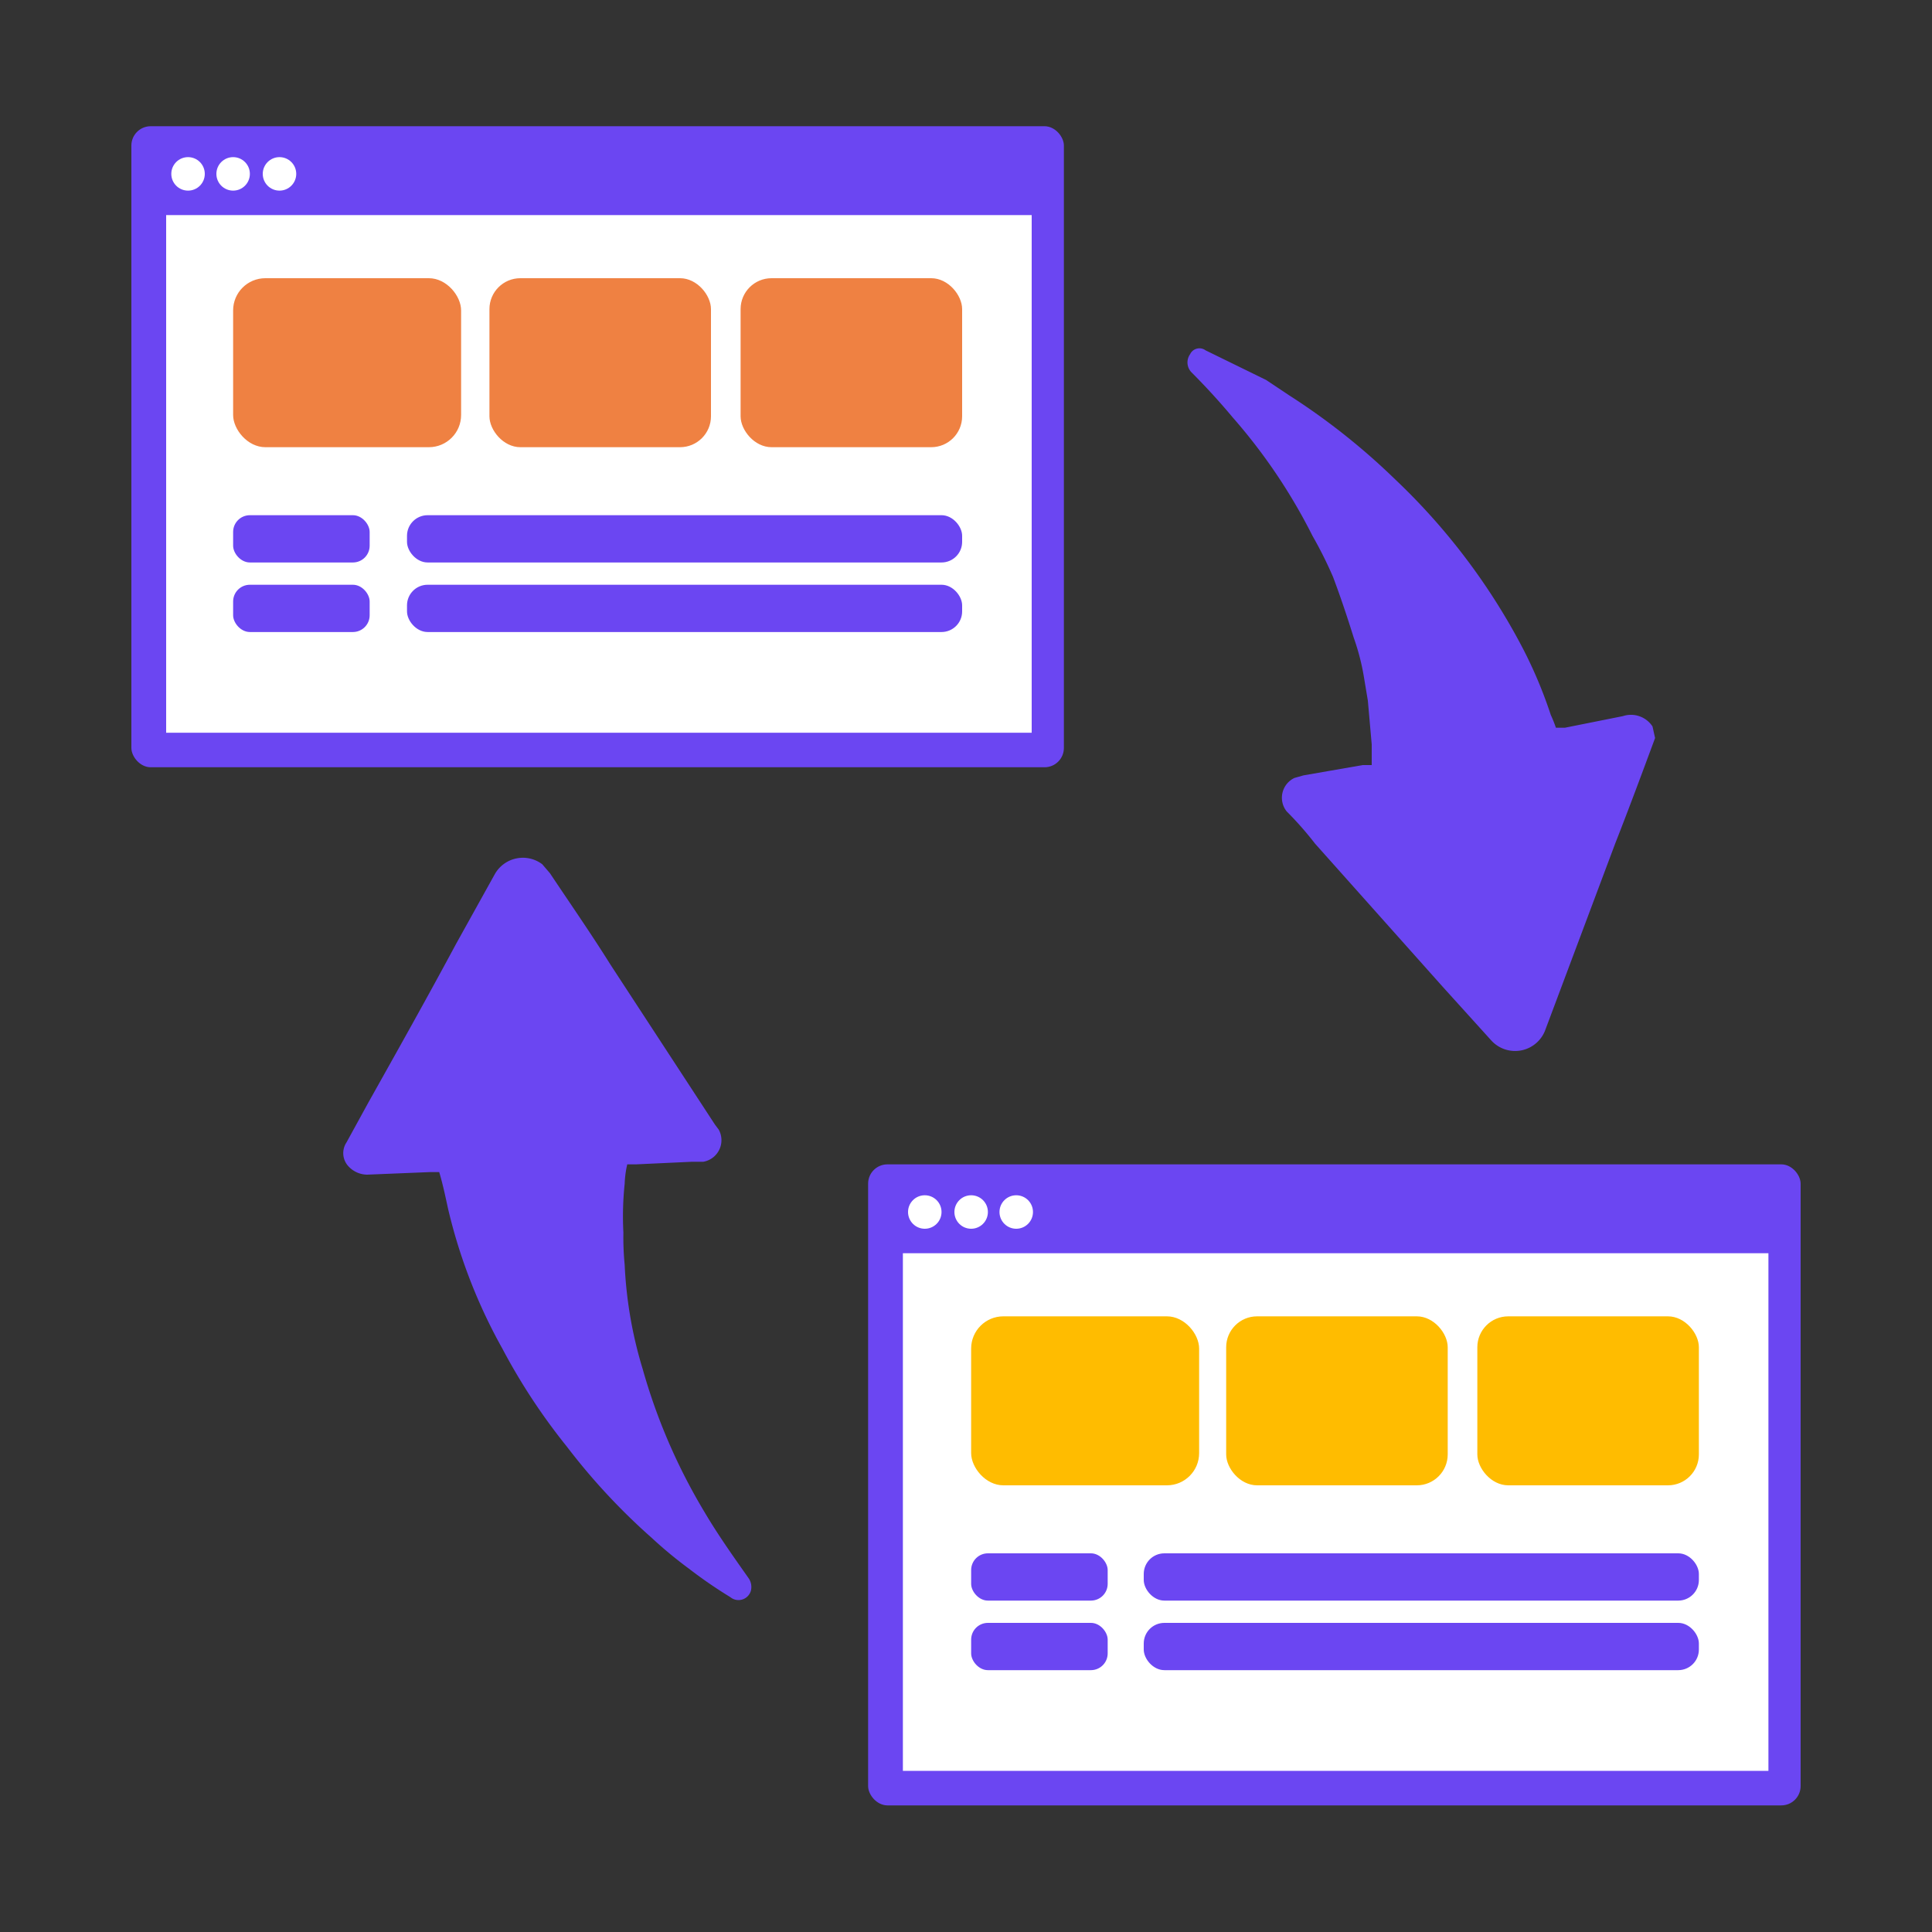
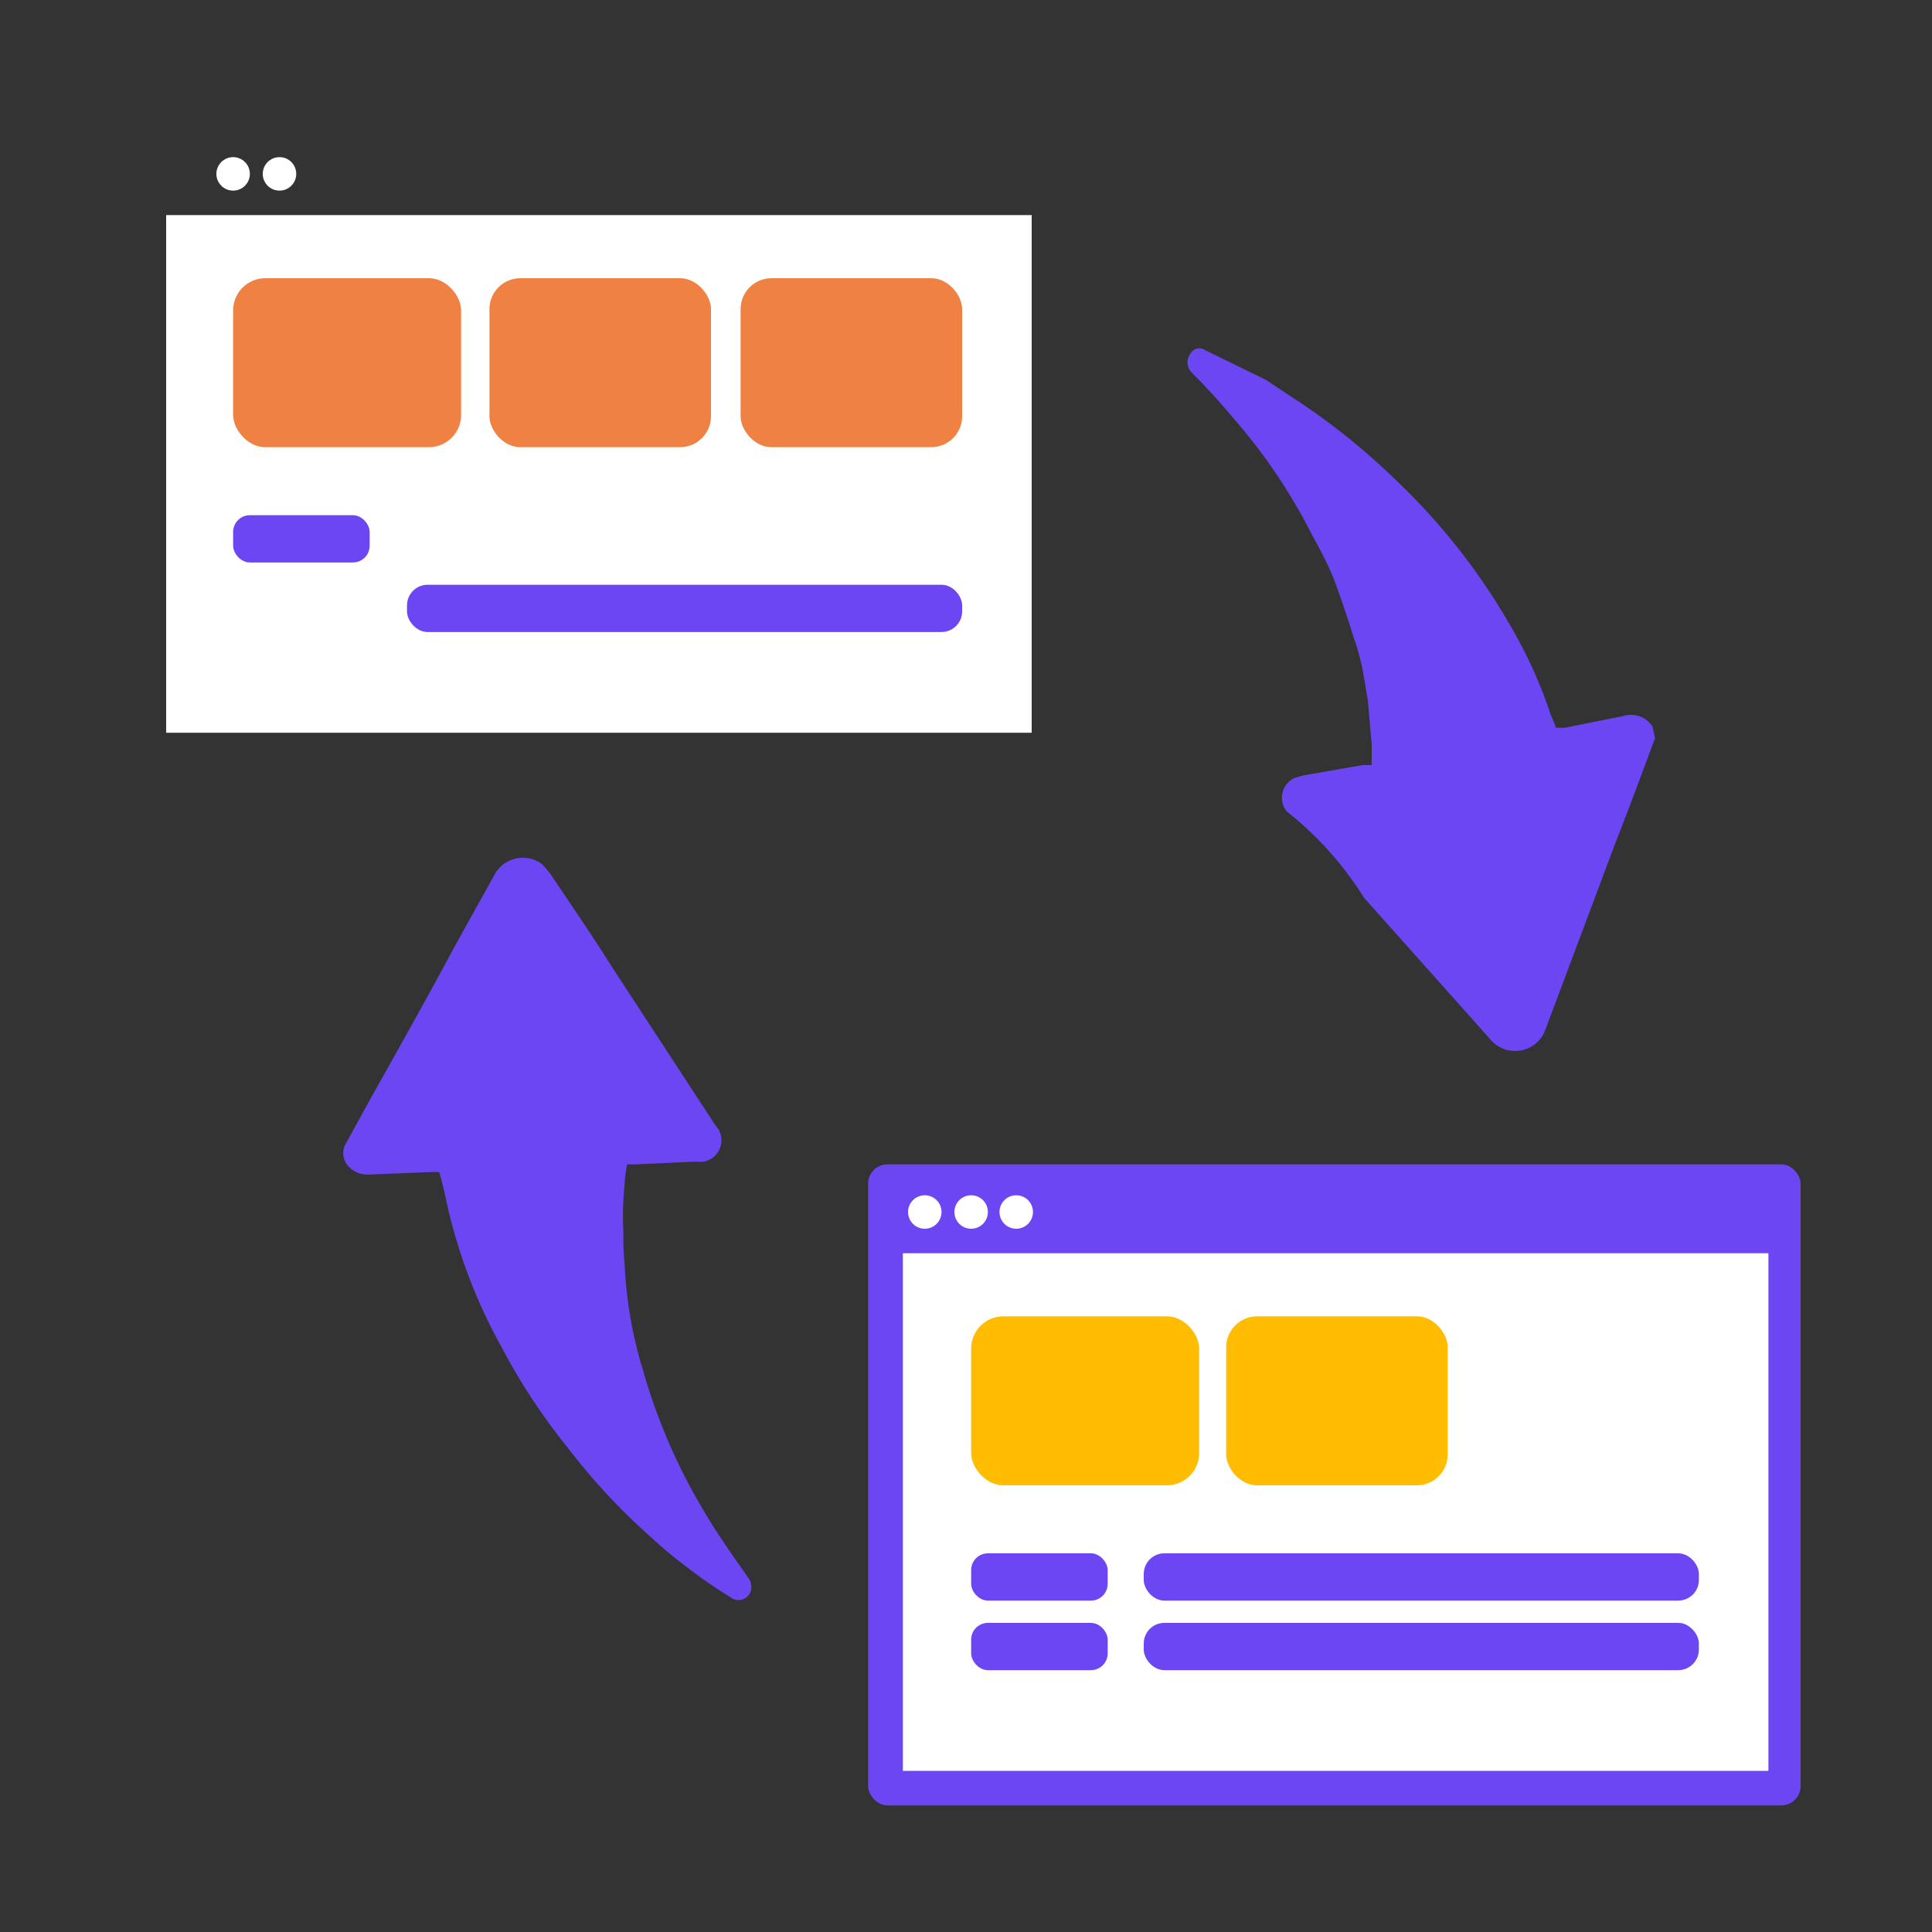
<svg xmlns="http://www.w3.org/2000/svg" id="Layer_1" data-name="Layer 1" viewBox="0 0 150 150">
  <rect x="0" y="0" width="150" height="150" fill="#333333" stroke="none" />
  <defs>
    <style>.cls-1{fill:#6b46f2;}.cls-2{fill:#fff;}.cls-3{fill:#ef8142;}.cls-4{fill:#ffbc00;}</style>
  </defs>
-   <rect class="cls-1" x="10.2" y="9.8" width="72.4" height="49.77" rx="1.5" />
  <rect class="cls-2" x="12.9" y="16.7" width="67.2" height="40.19" />
  <rect class="cls-3" x="18.1" y="21.6" width="17.7" height="13.12" rx="2.5" />
  <rect class="cls-3" x="38" y="21.6" width="17.2" height="13.12" rx="2.4" />
  <rect class="cls-3" x="57.5" y="21.6" width="17.2" height="13.12" rx="2.4" />
-   <rect class="cls-1" x="31.6" y="40" width="43.1" height="3.67" rx="1.6" />
  <rect class="cls-1" x="18.1" y="40" width="10.6" height="3.67" rx="1.3" />
  <rect class="cls-1" x="31.6" y="45.4" width="43.1" height="3.67" rx="1.6" />
-   <rect class="cls-1" x="18.1" y="45.4" width="10.6" height="3.67" rx="1.3" />
-   <circle class="cls-2" cx="14.6" cy="13.5" r="1.3" />
  <circle class="cls-2" cx="18.1" cy="13.5" r="1.3" />
  <circle class="cls-2" cx="21.7" cy="13.5" r="1.3" />
  <rect class="cls-1" x="67.4" y="90.4" width="72.4" height="49.77" rx="1.5" />
  <rect class="cls-2" x="70.1" y="97.3" width="67.2" height="40.19" />
  <rect class="cls-4" x="75.4" y="102.2" width="17.7" height="13.12" rx="2.5" />
  <rect class="cls-4" x="95.2" y="102.2" width="17.2" height="13.12" rx="2.4" />
-   <rect class="cls-4" x="114.7" y="102.2" width="17.2" height="13.12" rx="2.4" />
  <rect class="cls-1" x="88.8" y="120.6" width="43.1" height="3.67" rx="1.6" />
  <rect class="cls-1" x="75.4" y="120.6" width="10.6" height="3.67" rx="1.3" />
  <rect class="cls-1" x="88.8" y="126" width="43.1" height="3.67" rx="1.6" />
  <rect class="cls-1" x="75.4" y="126" width="10.6" height="3.67" rx="1.3" />
  <circle class="cls-2" cx="71.8" cy="94.1" r="1.3" />
  <circle class="cls-2" cx="75.4" cy="94.1" r="1.3" />
  <circle class="cls-2" cx="78.9" cy="94.1" r="1.3" />
-   <path class="cls-1" d="M128.5,57.3c-1,2.7-2,5.4-3.1,8.2l-3.3,8.8L120,79.9a2.5,2.5,0,0,1-4.2.9L112,76.6l-9.9-11.1A26.2,26.2,0,0,0,99.9,63a1.7,1.7,0,0,1,.6-2.6l.7-.2,4.6-.8h.7V57.8l-.3-3.4-.3-1.8a17.7,17.7,0,0,0-.8-3.1c-.5-1.6-1-3.1-1.6-4.7a31.8,31.8,0,0,0-1.6-3.2,43.7,43.7,0,0,0-6.2-9.2c-1-1.2-2.1-2.4-3.2-3.5a1.1,1.1,0,0,1-.1-1.4.8.8,0,0,1,1.2-.3l4.7,2.3,1.8,1.2a52.1,52.1,0,0,1,8.2,6.5A49.8,49.8,0,0,1,118,49.9a35,35,0,0,1,2.4,5.6,10.4,10.4,0,0,1,.4,1h.7l4.5-.9a2,2,0,0,1,2.3.8Z" />
+   <path class="cls-1" d="M128.5,57.3c-1,2.7-2,5.4-3.1,8.2l-3.3,8.8L120,79.9a2.5,2.5,0,0,1-4.2.9l-9.9-11.1A26.2,26.2,0,0,0,99.9,63a1.7,1.7,0,0,1,.6-2.6l.7-.2,4.6-.8h.7V57.8l-.3-3.4-.3-1.8a17.7,17.7,0,0,0-.8-3.1c-.5-1.6-1-3.1-1.6-4.7a31.8,31.8,0,0,0-1.6-3.2,43.7,43.7,0,0,0-6.2-9.2c-1-1.2-2.1-2.4-3.2-3.5a1.1,1.1,0,0,1-.1-1.4.8.8,0,0,1,1.2-.3l4.7,2.3,1.8,1.2a52.1,52.1,0,0,1,8.2,6.5A49.8,49.8,0,0,1,118,49.9a35,35,0,0,1,2.4,5.6,10.4,10.4,0,0,1,.4,1h.7l4.5-.9a2,2,0,0,1,2.3.8Z" />
  <path class="cls-1" d="M34.1,91h-.7l-4.9.2a2,2,0,0,1-1.4-.6,1.5,1.5,0,0,1-.2-1.9l1.7-3.1c2.3-4.1,4.6-8.2,6.8-12.3l3-5.4a2.5,2.5,0,0,1,3.7-.8l.6.7c1.6,2.4,3.2,4.7,4.7,7.1l8.1,12.4.3.4a1.7,1.7,0,0,1-1.2,2.5h-.9l-4.3.2h-.7a7.7,7.7,0,0,0-.2,1.5,24.4,24.4,0,0,0-.1,3.8,21.8,21.8,0,0,0,.1,2.5,32.8,32.8,0,0,0,1.4,8.1,45.5,45.5,0,0,0,4.8,11.1c1,1.7,2.2,3.4,3.4,5.1a1.2,1.2,0,0,1,.2,1,1,1,0,0,1-1.6.5,36.2,36.2,0,0,1-3.2-2.2,33.6,33.6,0,0,1-2.9-2.4,49.6,49.6,0,0,1-6.6-7.1,47.5,47.5,0,0,1-5-7.6,41.8,41.8,0,0,1-4.2-10.8C34.6,93,34.4,92,34.1,91Z" />
</svg>